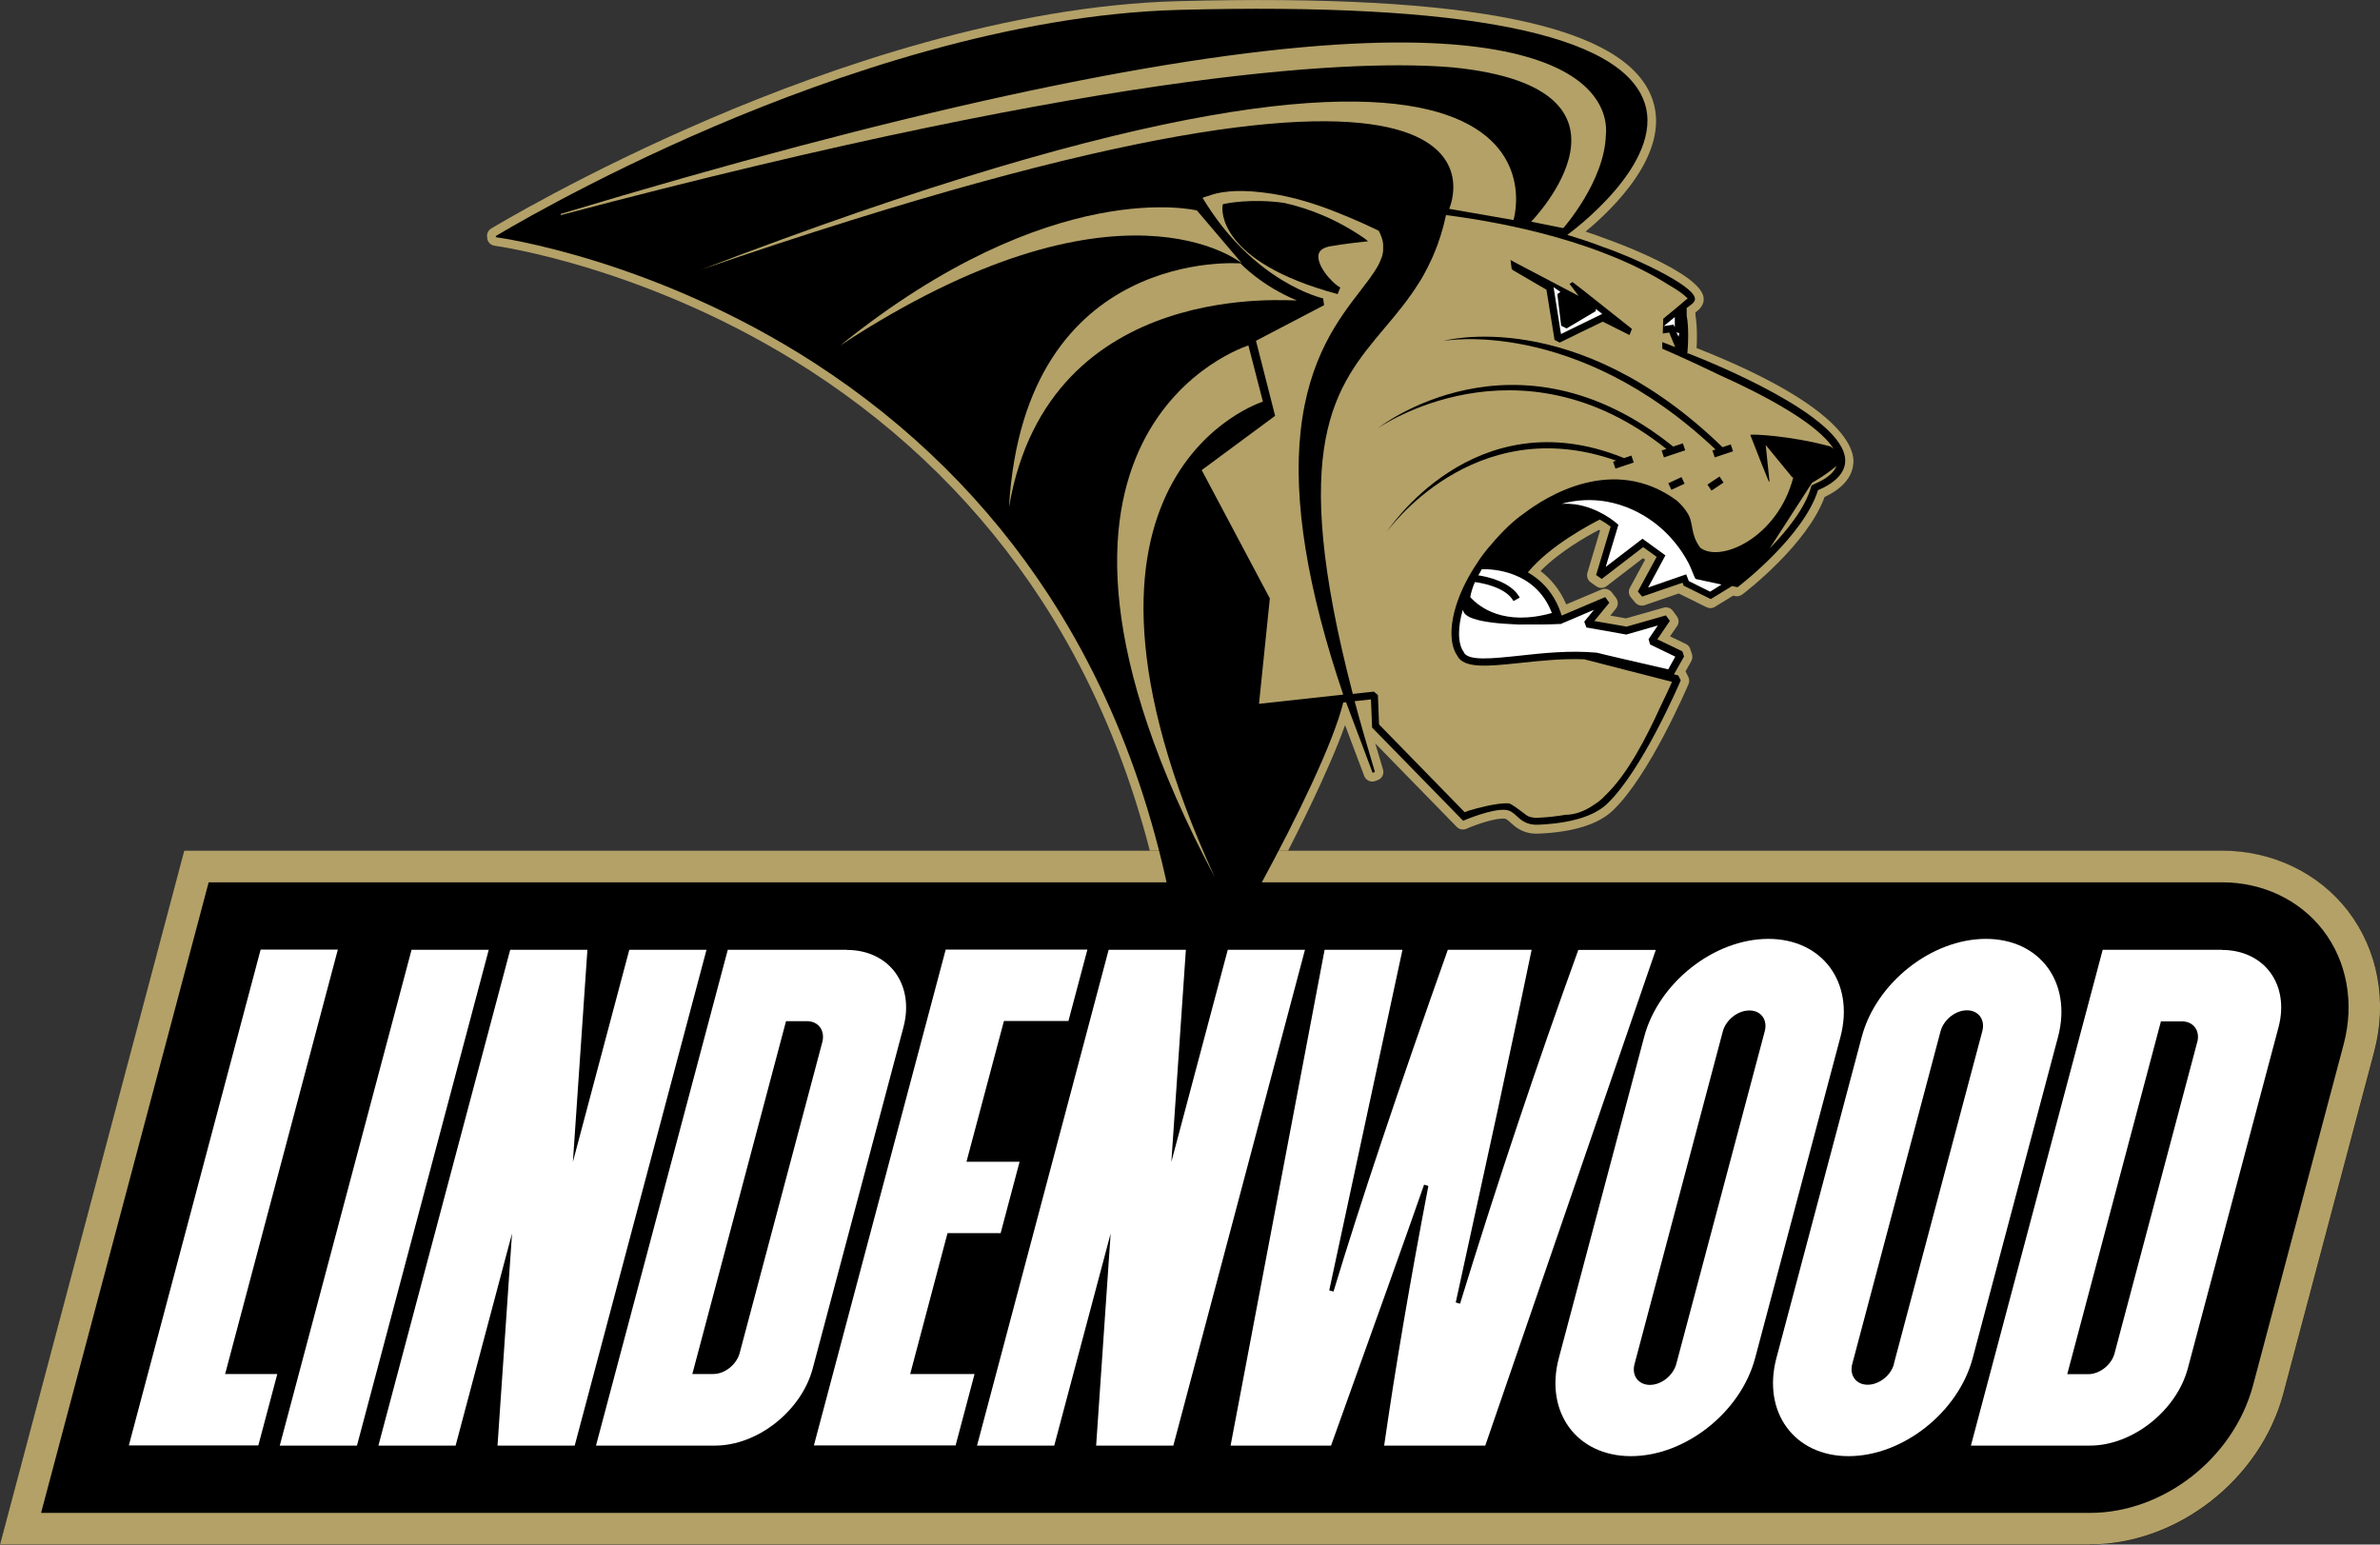
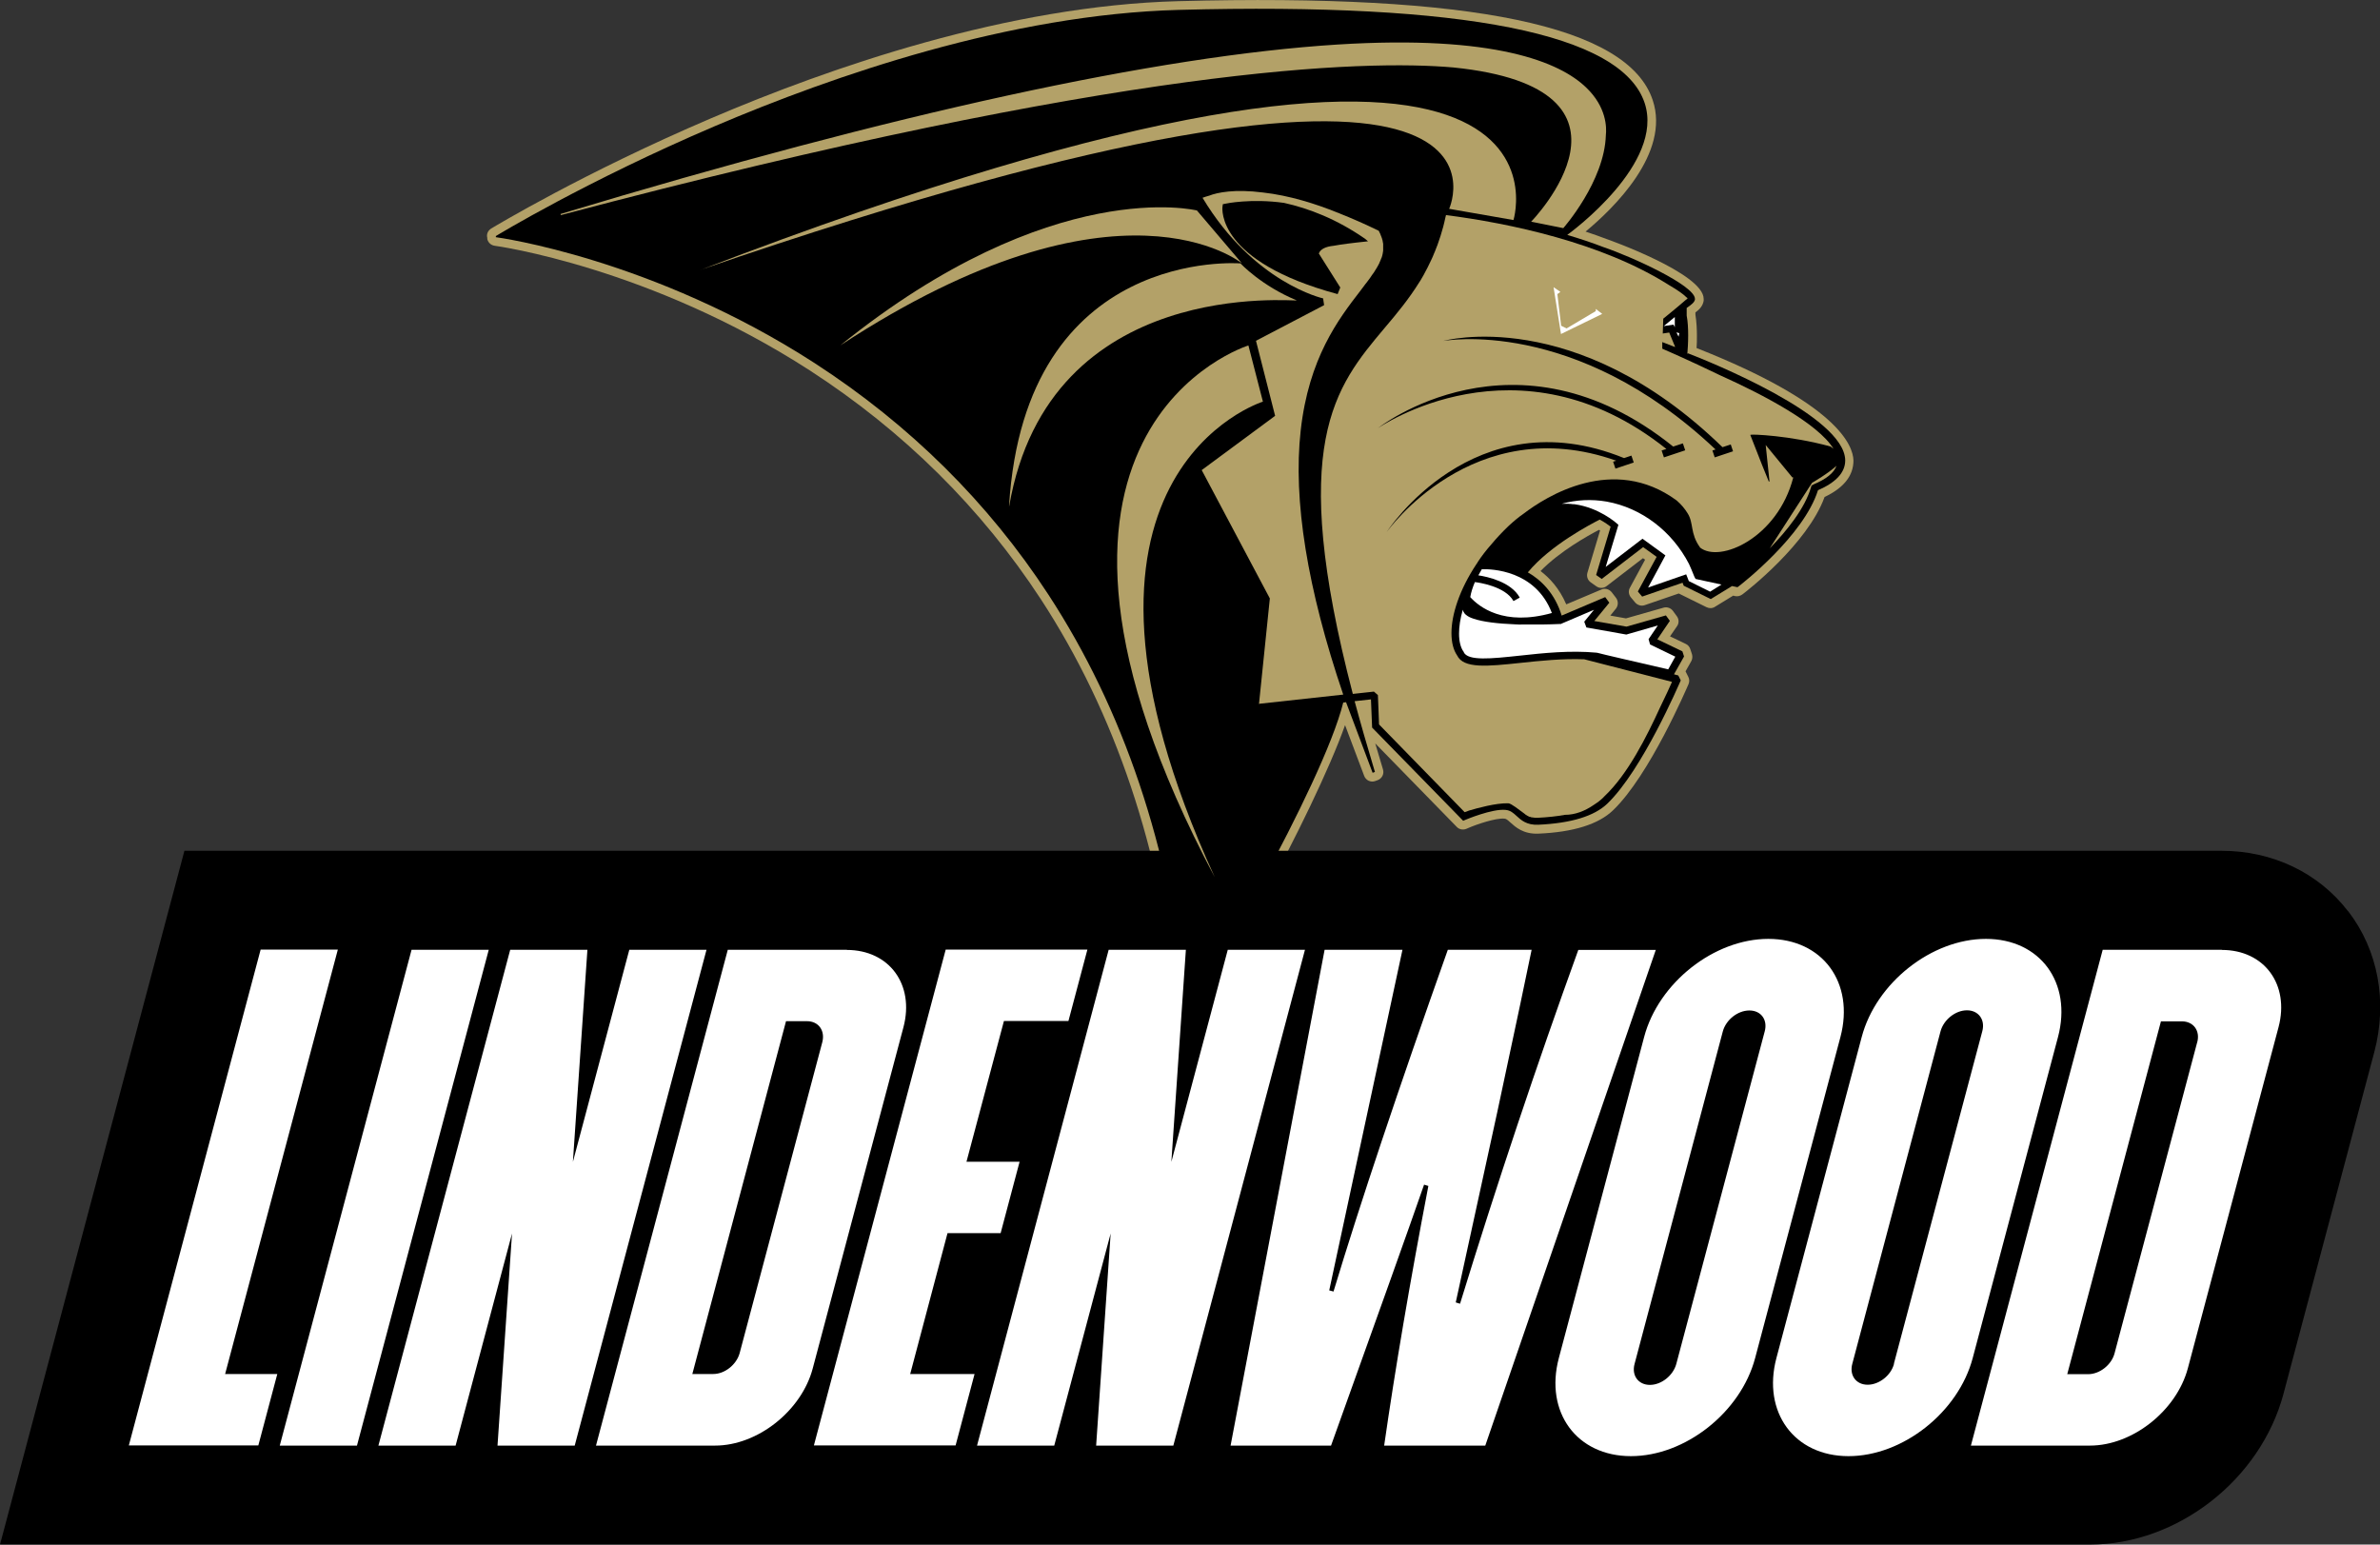
<svg xmlns="http://www.w3.org/2000/svg" id="Layer_1" data-name="Layer 1" viewBox="0 0 144.28 93.64">
  <rect x="0" y="0" width="144.28" height="93.64" fill="#333333" stroke="none" />
  <defs>
    <style>
      .cls-1 {
        fill: #fff;
      }

      .cls-2 {
        fill: #b3a168;
      }
    </style>
  </defs>
  <path class="cls-2" d="M71.95,61.43c-.16,0-.33-.06-.43-.16-.09-.09-.15-.21-.16-.33-.97-9.42-3.75-17.7-8.26-24.61-3.61-5.52-8.32-10.19-14.02-13.88-9.67-6.25-18.99-7.54-19.09-7.55-.22-.03-.4-.19-.45-.41v-.07c-.06-.22.04-.44.23-.56.23-.14,5.66-3.41,13.34-6.69C50.34,4.08,61.12.34,71.44.07c17.84-.47,27.25,1.49,28.75,6,1.08,3.22-2.38,6.57-4.07,7.97.45.15.88.3,1.27.45.04.01,5.89,2.08,5.89,3.63,0,.02,0,.09,0,.11-.05.31-.24.52-.5.71v.14c.07.44.09.92.09,1.25,0,.28,0,.55-.02.77,8.53,3.37,9.49,5.89,9.51,6.82,0,.92-.59,1.66-1.75,2.21-1.04,2.86-4.75,5.73-4.91,5.85l-.08.06c-.12.09-.28.13-.43.1l-.12-.03-1.11.68c-.15.1-.35.1-.51.02l-1.64-.81s-.03-.01-.04-.02l-2.07.71c-.2.07-.43,0-.57-.16l-.26-.31c-.14-.17-.17-.4-.06-.59l.92-1.7-.13-.09c-.69.53-2.2,1.69-2.2,1.69-.18.14-.43.15-.62.02l-.34-.24c-.19-.13-.27-.36-.21-.58l.77-2.57s-.04-.03-.06-.04c-.71.37-2.39,1.31-3.55,2.5.53.4,1.14,1.04,1.56,2.02l2.13-.9c.22-.1.48-.02.63.17l.26.34c.14.19.14.46-.01.65l-.34.42c.38.07.76.14.95.17l2.28-.65c.21-.06.44.02.57.2l.24.33c.13.18.13.42,0,.6l-.42.61.96.46c.13.06.23.18.27.32l.1.3c.04.14.03.29-.04.42l-.35.62s.01.02.02.04l.15.3c.07.14.07.3.01.44-.1.22-2.36,5.52-4.57,7.64-.88.85-2.4,1.33-4.53,1.42-.92.04-1.4-.41-1.69-.67-.2-.18-.26-.23-.37-.24-.52-.05-1.69.35-2.17.56l-.14.06c-.2.08-.43.04-.58-.12l-4.94-5.06c.15.52.31,1.04.47,1.58.08.27-.06.55-.33.65l-.14.05c-.27.1-.57-.04-.67-.31l-1.16-3.08c-1.88,5.31-8.37,17.13-9.45,17.45-.04.01-.09.02-.14.02" />
  <path d="M142.34,55.24c-1.79-2.33-4.58-3.66-7.66-3.66H11.18L0,93.64h126.7c5.3,0,10.34-3.93,11.73-9.14l5.5-20.7c.82-3.08.24-6.19-1.58-8.56" />
-   <path class="cls-2" d="M126.7,93.64H0l11.17-42.07h123.51c3.07,0,5.87,1.34,7.66,3.66,1.82,2.37,2.4,5.49,1.58,8.56l-5.5,20.7c-1.39,5.21-6.43,9.14-11.73,9.14M2.49,91.72h124.21c4.46,0,8.7-3.32,9.88-7.72l5.5-20.7c.66-2.49.2-5.01-1.25-6.9-1.43-1.85-3.66-2.91-6.14-2.91H12.65L2.49,91.72Z" />
  <path d="M88.34,39.75v-.02s0,.02,0,.02" />
  <path d="M102.29,21.45c.02-.22.05-.65.05-1.12,0-.4-.02-.83-.09-1.2v-.46c.32-.22.47-.35.5-.51,0-.01,0-.03,0-.04,0-.82-3.86-2.57-5.55-3.14-.69-.27-1.43-.51-2.19-.74.25-.18,5.91-4.34,4.69-8-1.4-4.2-10.91-6.1-28.24-5.64-10.23.27-20.95,3.99-28.13,7.05-7.78,3.32-13.22,6.63-13.27,6.66v.07c.11.01,9.51,1.29,19.32,7.63,5.76,3.73,10.53,8.45,14.17,14.03,4.56,6.98,7.37,15.33,8.35,24.83h0s0,.02,0,.02c.01.01.03.02.06.01.63-.19,8.25-13.36,9.47-18.31.06,0,.11-.01.17-.02l1.61,4.28.14-.05c-.46-1.53-.87-2.95-1.23-4.29.52-.06.89-.1.99-.11.01.36.07,1.71.07,1.71l5.52,5.65.14-.06s1.61-.68,2.43-.6c.3.03.46.18.67.37.27.25.61.56,1.31.53,1.99-.09,3.4-.52,4.19-1.28,2.13-2.05,4.35-7.25,4.45-7.47l-.15-.3-.26-.07.61-1.08-.1-.31s-1.17-.56-1.52-.73c.21-.3.76-1.12.76-1.12l-.24-.33s-2.3.66-2.39.68c-.08-.01-1.44-.25-1.95-.34.3-.37.91-1.11.91-1.11l-.25-.34s-2.08.88-2.64,1.12c-.4-1.33-1.24-2.16-2.05-2.62,1.36-1.65,3.83-2.93,4.36-3.2.31.17.53.33.66.43-.08.25-.88,2.93-.88,2.93l.34.24s2.28-1.75,2.51-1.93c.17.12.62.45.82.59-.16.29-1.14,2.1-1.14,2.1l.26.31s2.11-.73,2.45-.84c.02.05.07.18.07.18l1.64.81,1.29-.79.33.07.08-.06c.16-.12,3.93-3.05,4.8-5.82,1.09-.47,1.65-1.08,1.65-1.8v-.02c-.04-2.69-8.26-5.99-9.53-6.48" />
  <path class="cls-2" d="M33.99,12.97C54.31,6.84,70.16,3.39,81.08,2.7c9.58-.6,13.49,1.08,15.07,2.6,1.25,1.19,1.25,2.44,1.2,2.89-.08,2.81-2.58,5.64-2.58,5.64l-1.95-.39s7.88-8.07-4.71-9.35c-5.35-.47-19.88-.12-54.11,8.95l-.02-.07Z" />
  <path class="cls-2" d="M42.47,16.36c54.84-21.04,49.28-3.02,49.28-3.02l-3.9-.68s6.43-14.12-45.39,3.7" />
  <path class="cls-2" d="M50.94,20.94c12.86-10.37,21.62-8.18,21.62-8.18l2.73,3.21s-7.4-6.14-24.35,4.97" />
  <path class="cls-2" d="M61.17,30.68c.97-15.78,14.03-14.71,14.03-14.71,0,0,1.27,1.36,3.41,2.24,0,.1-15-1.56-17.43,12.47" />
  <path class="cls-2" d="M75.68,20.94l.88,3.41s-14.12,4.38-2.92,28.83c-14.42-27.17,2.05-32.24,2.05-32.24" />
  <path class="cls-2" d="M76.32,42.7c.05-.5.66-6.42.66-6.42,0,0-3.96-7.46-4.13-7.78.28-.21,4.45-3.29,4.45-3.29,0,0-1.08-4.24-1.16-4.55.28-.15,4.13-2.16,4.13-2.16l-.06-.41s-4.2-.92-7.31-6.1c.13-.05.27-.09.41-.13.48-.19,1.54-.41,3.25-.19,1.61.18,3.21.69,4.52,1.22.02,0,.04.02.06.02.03.01.06.02.09.04.73.29,1.51.63,2.35,1.04.01.03.03.06.04.08,0,0,0,0,0,0,.01.02.02.04.03.06.02.04.04.08.05.12.01.04.03.07.04.1.01.04.03.08.04.11,0,.03.02.07.03.1,0,.04.02.08.02.11,0,.03.01.07.02.1,0,.04,0,.08,0,.11,0,.03,0,.06,0,.09,0,.04,0,.08,0,.12,0,.03,0,.06,0,.09,0,.04-.01.09-.02.13,0,.03,0,.05-.01.07-.01.07-.03.13-.05.2,0,.02-.02.05-.03.07-.01.04-.03.09-.05.13-.01.03-.03.06-.04.09-.02.04-.03.08-.05.12-.02.03-.03.06-.05.09-.02.04-.04.08-.06.11-.02.03-.04.07-.06.1-.02.04-.04.07-.07.11-.02.03-.04.07-.06.1-.03.04-.05.08-.08.11-.02.03-.05.07-.07.1-.03.04-.06.08-.08.12-.03.04-.05.07-.08.11-.03.04-.06.08-.09.12-.03.04-.06.08-.09.12,0,0-.01.01-.02.02-.11.14-.22.29-.33.44-1.32,1.71-3.12,4.06-3.61,8.47-.47,4.21.4,9.58,2.58,16-1.95.21-4.8.52-5.12.56" />
  <path class="cls-1" d="M94.59,37.84s1.22-.52,2.04-.87c-.29.36-.59.72-.59.72l.13.35,2.42.43s1.23-.35,1.91-.55c-.26.39-.56.83-.56.83l.09.32s1.21.58,1.53.74c-.13.23-.34.6-.43.77-1.69-.39-4.13-.95-4.28-1h-.02s-.03-.01-.03-.01c-1.6-.15-3.23.02-4.68.18-1.69.18-3.14.34-3.39-.22v-.02s-.02-.02-.02-.02c-.16-.23-.26-.6-.26-1.08,0-.41.07-.91.23-1.45.05.35.5.5.65.55h0c.59.2,1.51.3,2.49.34.17.01.35.02.53.01.78.01,1.56,0,2.2-.03h.04Z" />
  <path class="cls-1" d="M94.09,37.16c-2.94.83-4.44-.38-4.96-.96.05-.3.15-.6.28-.91.2.02,1.85.25,2.34,1.15l.38-.21c-.52-.96-1.98-1.27-2.51-1.35.1-.18.18-.32.21-.37.58-.02,3.26.05,4.25,2.66" />
  <path class="cls-1" d="M103.65,35.86c-.18-.09-1.14-.57-1.27-.63-.03-.08-.16-.41-.16-.41,0,0-1.63.56-2.31.8.33-.6,1.05-1.95,1.05-1.95l-1.39-1.01s-1.55,1.19-2.23,1.71c.24-.81.77-2.55.77-2.55l-.1-.09c-.06-.05-1.09-.96-2.56-1.16-.01,0-.03,0-.04,0-.06,0-.13-.01-.19-.02-.05,0-.09,0-.14-.01-.04,0-.09,0-.14,0-.07,0-.14,0-.21,0-.02,0-.04,0-.05,0,.88-.24,1.8-.29,2.72-.13,2.11.38,3.96,1.79,4.99,3.78.21.46.32.78.35.82l.05.09,1.57.34c-.3.19-.58.36-.69.43" />
  <path class="cls-2" d="M103.06,33.19c-.62-.86-.37-1.48-.76-2.08,0,0,0,0,0,0-.16-.26-.37-.52-.66-.77-3.85-2.83-7.94-.22-9.26.79-.32.22-.63.48-.93.76-.39.37-.73.74-1.04,1.11-.31.35-.59.71-.83,1.08h0s-.02.04-.02.04c-.02.02-.03.05-.05.07-1.05,1.58-1.52,3.09-1.52,4.19,0,.57.12,1.03.34,1.35h0s0,0,0,0c.39.82,1.84.67,3.83.46,1.21-.13,2.55-.27,3.88-.22,2.07.53,5.02,1.29,5.32,1.37-.13.29-.38.85-.72,1.54-.81,1.77-1.95,4.05-3.37,5.39-.05.06-.11.11-.16.16-.14.13-.3.25-.48.36-.55.38-1.14.61-1.76.61-.49.09-1.05.15-1.66.18-.11,0-.21,0-.29-.02-.09,0-.13-.02-.13-.03,0,0,0,0-.01,0-.04,0-.1-.02-.18-.07-.07-.04-.14-.08-.2-.14-.33-.24-.77-.6-.96-.62-.76-.02-1.87.29-2.38.44-.11.04-.2.07-.27.1-.2-.2-5.08-5.2-5.19-5.32,0-.15-.07-1.78-.07-1.78l-.24-.21s-.52.06-1.28.14c-3.96-15.18-1.09-18.6,1.94-22.2.73-.86,1.46-1.74,2.11-2.79,0-.01.02-.03.03-.04.07-.12.15-.25.22-.38,0,0,0-.01.01-.02.15-.27.29-.55.43-.85,0,0,0-.01.01-.02.07-.14.13-.29.19-.44,0-.01.01-.03.02-.04.06-.15.12-.31.18-.46,0-.01,0-.02.01-.03.12-.33.23-.68.33-1.05,0,0,0,0,0,0,.05-.18.09-.37.13-.55.01-.05.03-.11.04-.16,3.81.49,9.43,1.66,13.48,4.22.53.31.92.58,1.09.76.02.02.05.04.07.05,0,0,0,0-.01.02,0,0,0,0,.01.01-.04.03-.09.08-.15.12-.38.34-1.32,1.1-1.32,1.1l-.03.9s.13-.02.39-.06c.07.16.24.58.35.85v.03s-.77-.3-.77-.3v.4s1.58.68,3.52,1.62c2.61,1.17,5.94,2.93,6.86,4.45-.06-.05-.12-.1-.18-.14-2.49-.68-4.82-.75-4.82-.71,0,0-.01-.01-.02-.01l-.02.03.71,1.81.41,1.01h0s.04-.02.04-.02c-.02-.14-.21-1.99-.23-2.2.13.16,1.45,1.76,1.61,1.96.04,0,.06,0,.06.01-.94,3.65-4.45,5.22-5.66,4.24" />
  <path class="cls-1" d="M101.8,20.2c-.01.06-.03.14-.04.21-.03-.07-.1-.19-.13-.26l.18.05Z" />
  <path class="cls-1" d="M101.53,19.22v.62c-.05-.1-.08-.16-.08-.16,0,0-.4.06-.59.09.28-.23.48-.39.67-.55" />
  <path class="cls-2" d="M109.92,29.39l-.1.04-.03.1c-.37,1.29-1.47,2.65-2.51,3.72.97-1.5,2.56-3.97,2.57-3.98.09-.05.98-.57,1.48-1.03-.15.43-.62.81-1.42,1.14" />
  <path d="M88.55,13.3s.06,0,.09.01c-.03,0-.06-.01-.09-.01h0Z" />
  <path d="M101.44,27.08c-9.59-7.71-17.91-1.12-17.91-1.12,0,0,8.47-5.93,17.49,1.26l-.29.09.14.42,1.29-.43-.14-.42-.58.19ZM98.45,27.77c-9.13-3.71-14.39,4.49-14.39,4.49,0,0,5.22-7.41,13.92-4.33l-.19.06.14.42,1.11-.37-.14-.42-.44.15ZM104.91,26.95l-.49.16c-8.94-8.68-16.93-6.44-16.93-6.44,0,0,7.96-1.5,16.51,6.58l-.19.06.14.42,1.11-.37-.14-.42Z" />
-   <path d="M93.75,17.57c.03.19.49,3.04.49,3.04l.31.16s2.43-1.19,2.61-1.27c.15.08,1.34.67,1.6.8h.03s.14-.36.14-.36l-2.99-2.37-.61-.47-.18.11.55.73-3.88-2.04-.25-.14.07.54c.07.07.06.07.06.07.58.34,1.91,1.12,2.04,1.19" />
  <path class="cls-1" d="M94.59,17.7l-.18.13.23,1.92.33.16,1.77-1.05v-.13c.18.14.19.15.39.3-.03.01-2.07,1.01-2.5,1.22-.08-.48-.45-2.81-.45-2.84.06.04.22.15.42.29" />
-   <path d="M79.95,15.37c.09-.26.4-.42.9-.47.43-.08,1.1-.17,2.08-.27-.05-.05-.11-.09-.16-.14-1.73-1.21-3.44-1.86-4.93-2.19-1.99-.28-3.53.04-3.56.05l-.15.03-.02.15c-.02.14-.33,3.33,6.98,5.3l.16-.4c-.57-.31-1.51-1.44-1.3-2.07" />
-   <rect x="101.19" y="29.09" width=".88" height=".44" transform="translate(-2.92 45.35) rotate(-24.81)" />
-   <rect x="103.55" y="29.09" width=".88" height=".44" transform="translate(1.19 62.54) rotate(-33.65)" />
+   <path d="M79.95,15.37c.09-.26.4-.42.9-.47.43-.08,1.1-.17,2.08-.27-.05-.05-.11-.09-.16-.14-1.73-1.21-3.44-1.86-4.93-2.19-1.99-.28-3.53.04-3.56.05l-.15.03-.02.15c-.02.14-.33,3.33,6.98,5.3l.16-.4" />
  <path class="cls-1" d="M51.34,57.58h-7.22l-7.99,30.06h7.22c2.58,0,5.24-2.11,5.92-4.68l5.5-20.69c.68-2.58-.86-4.68-3.44-4.68M49.85,63.18l-5.01,18.85c-.19.7-.9,1.27-1.6,1.27h-1.27l5.68-21.39h1.27c.7,0,1.11.57.93,1.27M134.69,57.58h-7.22l-7.99,30.06h7.22c2.57,0,5.24-2.11,5.93-4.68l5.5-20.69c.68-2.58-.86-4.68-3.44-4.68M133.2,63.18l-5.01,18.86c-.18.7-.9,1.27-1.6,1.27h-1.27l5.68-21.39h1.27c.7,0,1.12.57.93,1.27M29.63,57.58l-7.99,30.06h-4.68l7.99-30.06h4.68ZM13.64,83.3h3.17l-1.15,4.33h-7.85l7.99-30.06h4.68l-6.83,25.72ZM55.17,83.3h3.91l-1.15,4.33h-8.59l7.99-30.06h8.59l-1.15,4.33h-3.91l-2.27,8.53h3.22l-1.15,4.33h-3.22l-2.26,8.53ZM79.11,57.58l-7.98,30.06h-4.68l.88-12.86-3.42,12.86h-4.68l7.98-30.06h4.68l-.88,12.86,3.42-12.86h4.68ZM42.83,57.58l-7.99,30.06h-4.68l.88-12.86-3.42,12.86h-4.68l7.99-30.06h4.68l-.88,12.86,3.42-12.86h4.68ZM124.76,62.87c.87-3.29-1.08-5.95-4.37-5.95s-6.66,2.66-7.53,5.95l-5.17,19.46c-.87,3.28,1.08,5.95,4.37,5.95s6.66-2.66,7.53-5.95l5.17-19.46ZM114.82,82.68c-.18.7-.9,1.27-1.6,1.27s-1.12-.57-.93-1.27l5.35-20.16c.19-.7.9-1.27,1.6-1.27s1.12.57.93,1.27l-5.36,20.16ZM107.2,56.92c-3.29,0-6.66,2.66-7.53,5.95l-5.17,19.46c-.87,3.28,1.08,5.95,4.37,5.95s6.66-2.66,7.53-5.95l5.17-19.46c.87-3.29-1.08-5.95-4.37-5.95M106.98,62.53l-5.36,20.16c-.19.7-.9,1.27-1.6,1.27s-1.12-.57-.93-1.27l5.35-20.16c.19-.7.9-1.27,1.61-1.27s1.12.57.93,1.27M100.38,57.58l-10.34,30.06h-6.13c.66-4.6,1.56-9.9,2.68-15.74l-.26-.08c-.87,2.51-2.72,7.68-5.64,15.82h-6.09l5.7-30.06h4.72l-4.44,20.65.26.07c1.59-5.27,3.92-12.24,6.93-20.72h5.08c-.22,1.1-.92,4.41-2.08,9.83l-2.52,11.55.26.08c2.24-7.28,4.65-14.49,7.17-21.45h4.71Z" />
</svg>